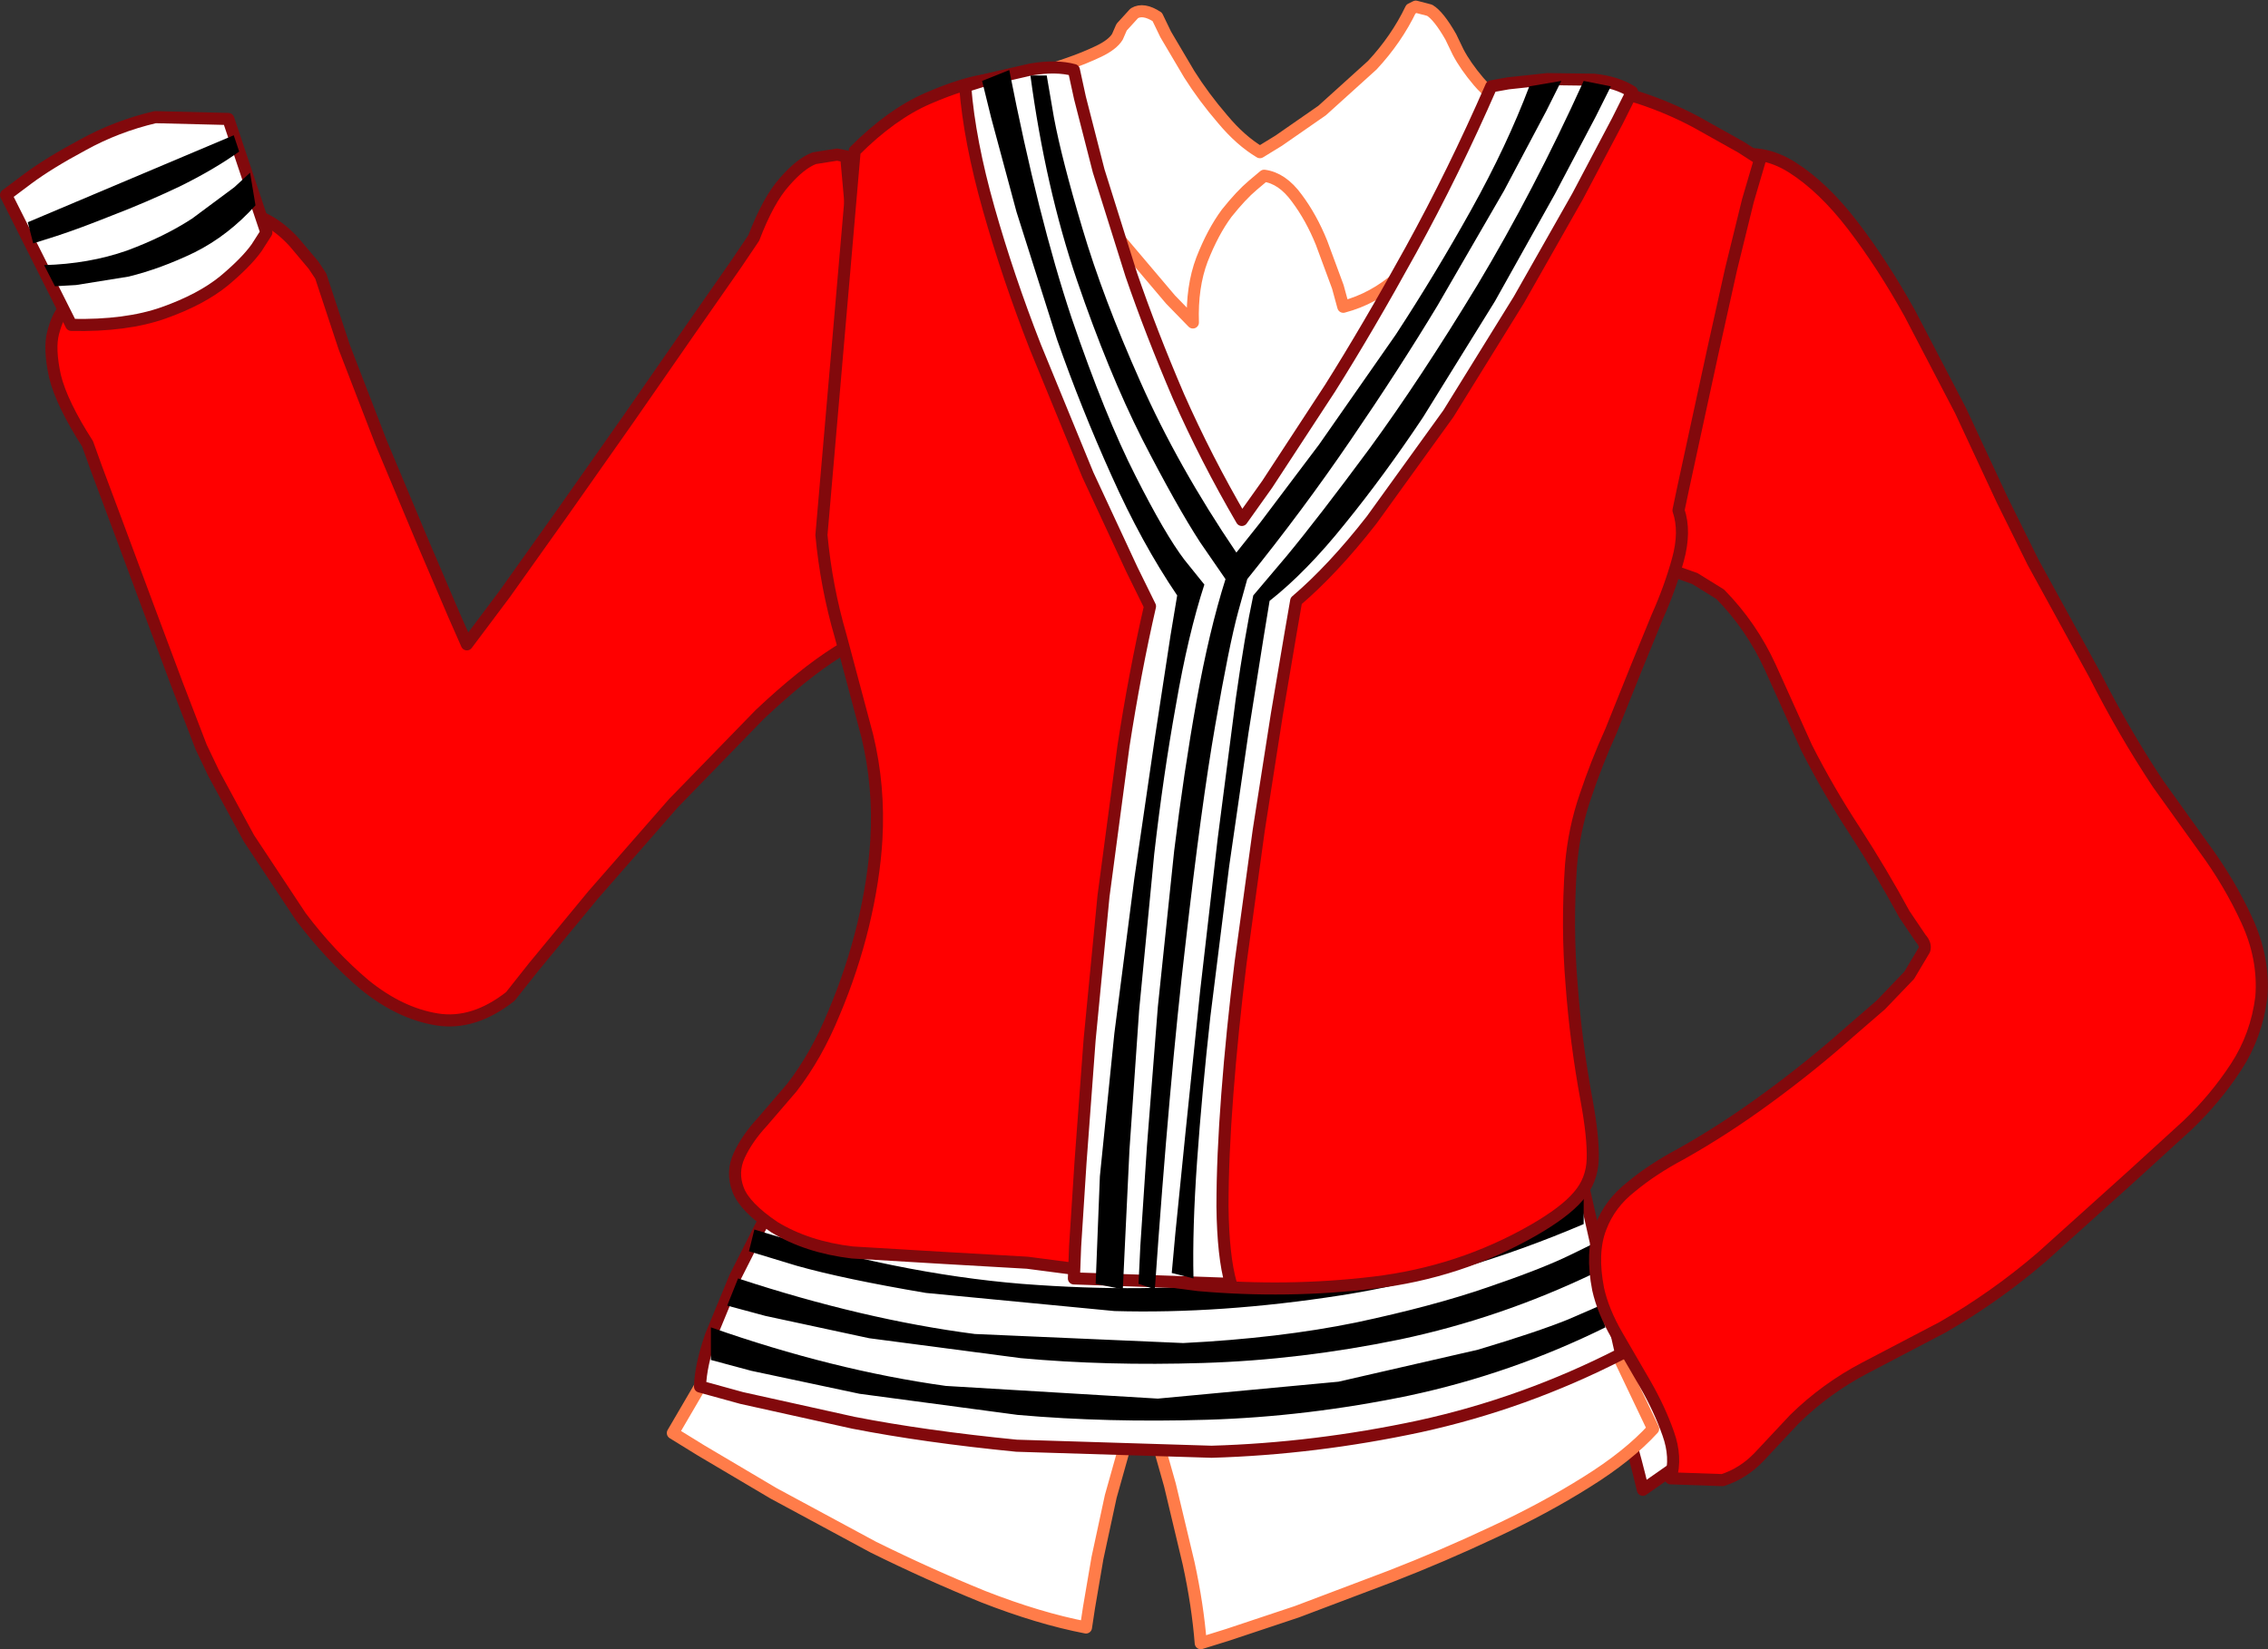
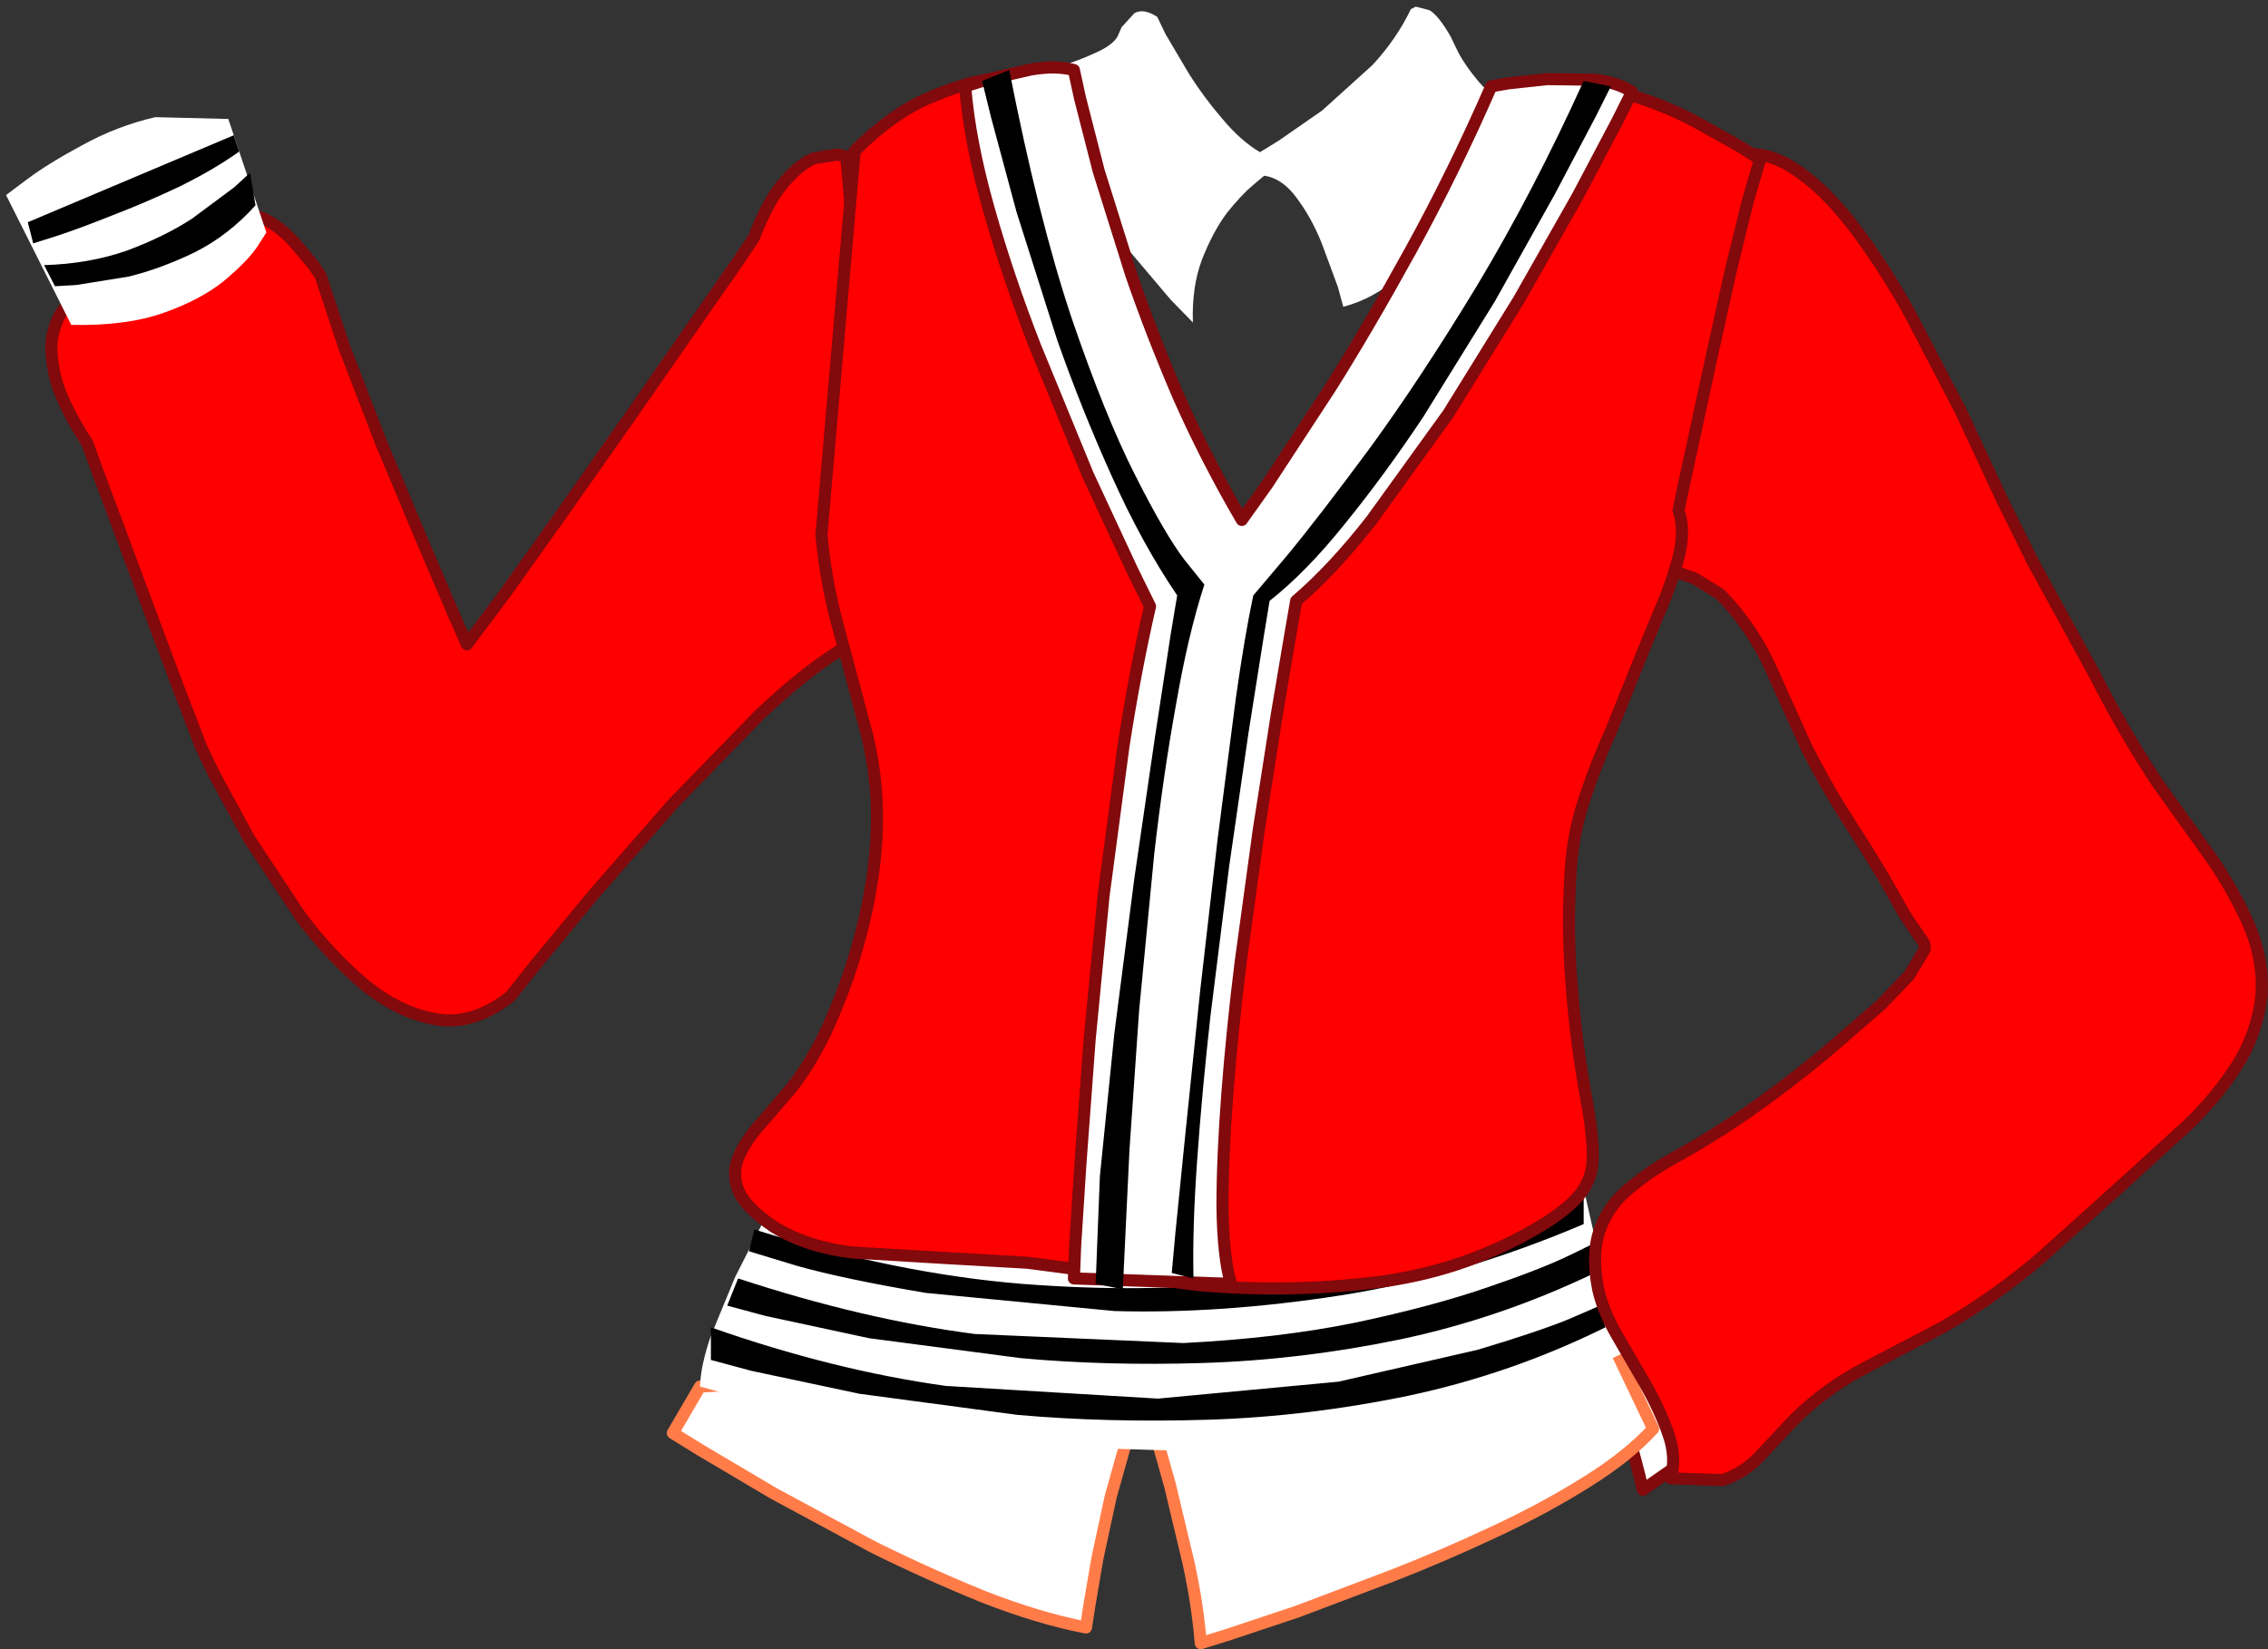
<svg xmlns="http://www.w3.org/2000/svg" height="136.55px" width="187.75px">
  <rect width="100%" height="100%" fill="#333333" stroke="none" />
  <g transform="matrix(1.0, 0.0, 0.0, 1.0, 93.85, 68.25)">
    <path d="M40.8 39.85 Q42.0 40.9 43.05 42.85 L44.9 46.9 46.2 50.45 46.65 51.95 42.15 55.1 Q41.0 50.2 39.75 47.2 38.55 44.25 37.65 42.95 L36.75 41.65 40.8 39.85" fill="#ffffff" fill-rule="evenodd" stroke="none" />
    <path d="M40.8 39.85 L36.75 41.65 37.65 42.95 Q38.55 44.25 39.75 47.2 41.0 50.2 42.15 55.1 L46.65 51.95 46.2 50.45 44.9 46.9 43.05 42.85 Q42.0 40.9 40.8 39.85 Z" fill="none" stroke="#82090c" stroke-linecap="round" stroke-linejoin="round" stroke-width="1.0" />
    <path d="M37.5 54.45 Q34.0 56.65 29.8 58.6 25.55 60.6 21.3 62.25 L13.5 65.2 7.8 67.1 5.55 67.8 Q5.3 64.65 4.55 61.2 L3.0 54.7 1.6 49.75 0.95 47.75 Q0.15 48.7 -0.55 50.85 L-1.9 55.65 -3.0 60.75 -3.7 64.85 -3.95 66.5 Q-7.85 65.75 -12.45 63.95 -17.0 62.1 -21.55 59.85 L-29.8 55.4 -35.8 51.85 -38.15 50.4 -35.9 46.55 39.4 42.5 43.0 50.05 Q40.95 52.3 37.5 54.45" fill="#ffffff" fill-rule="evenodd" stroke="none" />
    <path d="M37.5 54.45 Q40.95 52.3 43.0 50.05 L39.4 42.5 -35.9 46.55 -38.15 50.4 -35.8 51.85 -29.8 55.4 -21.55 59.85 Q-17.0 62.1 -12.45 63.95 -7.85 65.75 -3.95 66.5 L-3.7 64.85 -3.0 60.75 -1.9 55.65 -0.55 50.85 Q0.15 48.7 0.95 47.75 L1.6 49.75 3.0 54.7 4.55 61.2 Q5.3 64.65 5.55 67.8 L7.8 67.1 13.5 65.2 21.3 62.25 Q25.55 60.6 29.8 58.6 34.0 56.65 37.5 54.45 Z" fill="none" stroke="#ff7c49" stroke-linecap="round" stroke-linejoin="round" stroke-width="1.0" />
-     <path d="M-2.0 -52.35 L10.8 -55.0 31.2 -51.7 20.7 -11.25 3.6 -14.25 -2.0 -52.35" fill="#ffffff" fill-rule="evenodd" stroke="none" />
    <path d="M-2.0 -52.35 L3.6 -14.25 20.7 -11.25 31.2 -51.7 10.8 -55.0 -2.0 -52.35 Z" fill="none" stroke="#ff7c49" stroke-linecap="round" stroke-linejoin="round" stroke-width="1.0" />
    <path d="M30.5 -58.05 L28.65 -54.3 25.75 -49.6 Q24.05 -47.2 21.95 -45.35 19.85 -43.5 17.35 -42.85 L16.9 -44.5 15.55 -48.15 Q14.7 -50.25 13.5 -51.85 12.3 -53.5 10.8 -53.7 L9.85 -52.9 Q8.9 -52.1 7.7 -50.6 6.55 -49.05 5.65 -46.75 4.8 -44.5 4.9 -41.55 L3.05 -43.45 -1.1 -48.35 Q-3.5 -51.4 -5.6 -54.95 -7.75 -58.55 -8.55 -62.0 L-7.55 -62.25 -5.35 -63.0 Q-4.05 -63.45 -2.9 -64.0 -1.75 -64.55 -1.35 -65.2 L-1.0 -66.0 0.05 -67.15 Q0.8 -67.6 1.95 -66.85 L2.65 -65.4 4.6 -62.1 Q5.8 -60.2 7.35 -58.4 8.85 -56.6 10.45 -55.65 L12.0 -56.6 15.6 -59.1 19.75 -62.85 Q21.75 -65.0 22.95 -67.5 L23.35 -67.7 24.5 -67.4 Q25.25 -66.95 26.25 -65.2 L26.85 -63.95 Q27.45 -62.8 28.55 -61.5 29.65 -60.2 31.15 -59.6 L30.5 -58.05" fill="#ffffff" fill-rule="evenodd" stroke="none" />
-     <path d="M30.5 -58.05 L28.65 -54.3 25.75 -49.6 Q24.05 -47.2 21.95 -45.35 19.85 -43.5 17.35 -42.85 L16.9 -44.5 15.55 -48.15 Q14.7 -50.25 13.5 -51.85 12.3 -53.5 10.8 -53.7 L9.85 -52.9 Q8.9 -52.1 7.7 -50.6 6.55 -49.05 5.65 -46.75 4.8 -44.5 4.9 -41.55 L3.05 -43.45 -1.1 -48.35 Q-3.5 -51.4 -5.6 -54.95 -7.75 -58.55 -8.55 -62.0 L-7.55 -62.25 -5.35 -63.0 Q-4.05 -63.45 -2.9 -64.0 -1.75 -64.55 -1.35 -65.2 L-1.0 -66.0 0.05 -67.15 Q0.8 -67.6 1.95 -66.85 L2.65 -65.4 4.6 -62.1 Q5.8 -60.2 7.35 -58.4 8.85 -56.6 10.45 -55.65 L12.0 -56.6 15.6 -59.1 19.75 -62.85 Q21.75 -65.0 22.95 -67.5 L23.35 -67.7 24.5 -67.4 Q25.25 -66.95 26.25 -65.2 L26.85 -63.95 Q27.45 -62.8 28.55 -61.5 29.65 -60.2 31.15 -59.6 L30.5 -58.05 Z" fill="none" stroke="#ff7c49" stroke-linecap="round" stroke-linejoin="round" stroke-width="1.0" />
    <path d="M36.8 28.15 L40.35 43.85 Q32.35 47.95 23.65 49.85 15.0 51.7 6.45 51.95 L-9.7 51.45 Q-17.3 50.7 -23.2 49.55 L-32.45 47.5 -35.9 46.55 Q-35.85 44.8 -35.0 42.35 L-33.0 37.5 -30.95 33.45 -30.05 31.75 36.8 28.15" fill="#ffffff" fill-rule="evenodd" stroke="none" />
-     <path d="M36.8 28.15 L-30.05 31.75 -30.95 33.45 -33.0 37.5 -35.0 42.35 Q-35.85 44.8 -35.9 46.55 L-32.45 47.5 -23.2 49.55 Q-17.3 50.7 -9.7 51.45 L6.45 51.95 Q15.0 51.7 23.65 49.85 32.35 47.95 40.35 43.85 L36.8 28.15 Z" fill="none" stroke="#82090c" stroke-linecap="round" stroke-linejoin="round" stroke-width="1.0" />
    <path d="M16.95 46.15 L28.5 43.5 Q33.35 42.05 35.95 41.0 L38.6 39.85 39.05 41.65 Q31.25 45.5 22.8 47.3 14.35 49.05 6.1 49.3 -2.2 49.55 -9.6 48.9 L-22.7 47.15 -31.65 45.25 -35.0 44.35 -35.0 41.65 Q-24.9 45.2 -15.55 46.5 L2.0 47.55 16.95 46.15" fill="#000000" fill-rule="evenodd" stroke="none" />
    <path d="M18.4 41.25 Q24.75 39.9 29.25 38.35 33.8 36.8 36.15 35.65 L38.6 34.45 38.15 37.15 Q30.35 40.9 22.05 42.65 13.8 44.35 5.75 44.6 -2.25 44.85 -9.35 44.2 L-21.9 42.55 -30.5 40.7 -33.65 39.85 -32.75 37.6 Q-22.4 41.0 -13.15 42.2 L4.1 42.95 Q12.05 42.55 18.4 41.25" fill="#000000" fill-rule="evenodd" stroke="none" />
    <path d="M9.6 37.85 Q18.15 36.85 24.3 35.1 30.5 33.4 33.85 31.95 L37.25 30.4 37.25 33.1 Q27.05 37.45 17.15 39.0 7.2 40.55 -1.6 40.3 L-17.2 38.8 Q-24.0 37.65 -27.9 36.55 L-31.85 35.35 -31.4 33.55 Q-19.65 37.2 -9.25 38.05 1.1 38.85 9.6 37.85" fill="#000000" fill-rule="evenodd" stroke="none" />
    <path d="M-24.55 -55.45 L-23.8 -55.3 -20.2 -15.35 Q-21.7 -16.05 -24.55 -14.25 -27.4 -12.45 -30.95 -9.1 L-38.1 -1.75 -44.75 5.85 -49.7 11.85 -51.6 14.25 Q-54.65 16.65 -57.7 16.15 -60.75 15.65 -63.65 13.3 -66.5 10.9 -68.95 7.65 L-73.25 1.15 -76.15 -4.2 -77.2 -6.4 -79.2 -11.6 -81.65 -18.15 -84.05 -24.6 -85.9 -29.55 -86.6 -31.5 Q-88.75 -34.85 -89.3 -37.1 -89.8 -39.4 -89.45 -40.7 -89.1 -42.05 -88.55 -42.65 L-87.95 -43.2 Q-86.7 -44.4 -84.45 -45.65 -82.2 -46.9 -79.8 -47.95 L-75.8 -49.7 -74.05 -50.35 Q-72.85 -50.65 -71.65 -49.95 -70.5 -49.3 -69.5 -48.2 L-67.9 -46.3 -67.3 -45.4 -65.35 -39.5 -62.3 -31.6 -58.95 -23.6 -56.3 -17.4 -55.2 -14.9 -52.05 -19.1 -47.25 -25.85 -41.8 -33.6 -36.7 -40.95 -32.9 -46.4 -31.45 -48.55 Q-30.25 -51.7 -28.9 -53.2 -27.6 -54.7 -26.45 -55.15 L-24.55 -55.45" fill="#ff0000" fill-rule="evenodd" stroke="none" />
    <path d="M-24.55 -55.45 L-26.45 -55.15 Q-27.6 -54.7 -28.9 -53.2 -30.25 -51.7 -31.45 -48.55 L-32.9 -46.4 -36.7 -40.95 -41.8 -33.6 -47.25 -25.85 -52.05 -19.1 -55.2 -14.9 -56.3 -17.4 -58.95 -23.6 -62.3 -31.6 -65.35 -39.5 -67.3 -45.4 -67.9 -46.3 -69.5 -48.2 Q-70.5 -49.3 -71.65 -49.95 -72.85 -50.65 -74.05 -50.35 L-75.8 -49.7 -79.8 -47.95 Q-82.2 -46.9 -84.45 -45.65 -86.7 -44.4 -87.95 -43.2 L-88.55 -42.65 Q-89.1 -42.05 -89.45 -40.7 -89.8 -39.4 -89.3 -37.1 -88.75 -34.85 -86.6 -31.5 L-85.9 -29.55 -84.05 -24.6 -81.65 -18.15 -79.2 -11.6 -77.2 -6.4 -76.15 -4.2 -73.25 1.15 -68.95 7.65 Q-66.5 10.9 -63.65 13.3 -60.75 15.65 -57.7 16.15 -54.65 16.65 -51.6 14.25 L-49.7 11.85 -44.75 5.85 -38.1 -1.75 -30.95 -9.1 Q-27.4 -12.45 -24.55 -14.25 -21.7 -16.05 -20.2 -15.35 L-23.8 -55.3 -24.55 -55.45 Z" fill="none" stroke="#82090c" stroke-linecap="round" stroke-linejoin="round" stroke-width="1.0" />
    <path d="M49.35 -55.25 Q51.95 -56.0 54.5 -54.4 57.1 -52.75 59.55 -49.55 62.0 -46.35 64.25 -42.3 L68.45 -34.25 71.9 -26.85 74.45 -21.7 79.55 -12.4 Q81.95 -7.65 84.8 -3.35 L88.6 1.95 Q90.7 4.8 92.15 7.95 93.6 11.1 93.35 14.3 92.95 17.5 91.25 20.1 89.55 22.7 87.25 24.9 L82.65 29.1 75.15 35.85 Q71.3 39.15 66.95 41.65 L60.55 45.0 Q57.3 46.7 54.7 49.25 L51.75 52.4 Q50.45 53.75 48.75 54.3 L44.45 54.15 Q44.95 52.4 44.25 50.45 43.55 48.45 42.35 46.35 L40.0 42.3 Q38.85 40.3 38.45 38.5 37.85 35.45 38.65 33.4 39.4 31.4 41.2 30.0 42.95 28.55 45.3 27.3 48.95 25.25 52.55 22.6 56.1 20.0 59.25 17.2 L61.85 14.95 64.2 12.5 65.45 10.4 Q65.6 9.95 65.15 9.45 L63.8 7.45 Q61.9 3.95 59.7 0.55 57.5 -2.8 55.7 -6.35 L52.7 -13.0 Q51.15 -16.4 48.55 -19.05 L46.45 -20.35 44.05 -21.2 Q42.85 -21.65 42.05 -22.4 40.85 -23.65 40.7 -25.55 40.55 -27.45 40.85 -29.55 L41.25 -33.4 Q41.35 -36.5 41.75 -39.9 42.2 -43.3 43.2 -46.5 44.25 -49.7 46.2 -52.25 L47.2 -53.45 48.45 -54.35 49.35 -55.25" fill="#ff0000" fill-rule="evenodd" stroke="none" />
    <path d="M49.35 -55.25 Q51.95 -56.0 54.5 -54.4 57.1 -52.75 59.55 -49.55 62.0 -46.35 64.25 -42.3 L68.45 -34.25 71.9 -26.85 74.45 -21.7 79.55 -12.4 Q81.95 -7.65 84.8 -3.35 L88.6 1.95 Q90.7 4.8 92.15 7.95 93.6 11.1 93.35 14.3 92.95 17.5 91.25 20.1 89.55 22.7 87.25 24.9 L82.65 29.1 75.15 35.85 Q71.3 39.15 66.95 41.65 L60.55 45.0 Q57.3 46.7 54.7 49.25 L51.75 52.4 Q50.45 53.75 48.75 54.3 L44.45 54.15 Q44.95 52.4 44.25 50.45 43.55 48.45 42.35 46.35 L40.0 42.3 Q38.85 40.3 38.45 38.5 37.85 35.45 38.65 33.4 39.4 31.4 41.2 30.0 42.95 28.55 45.3 27.3 48.95 25.25 52.55 22.6 56.1 20.0 59.25 17.2 L61.85 14.95 64.2 12.5 65.45 10.4 Q65.6 9.95 65.15 9.45 L63.8 7.45 Q61.9 3.95 59.7 0.55 57.5 -2.8 55.7 -6.35 L52.7 -13.0 Q51.15 -16.4 48.55 -19.05 L46.45 -20.35 44.05 -21.2 Q42.85 -21.65 42.05 -22.4 40.85 -23.65 40.7 -25.55 40.55 -27.45 40.85 -29.55 L41.25 -33.4 Q41.35 -36.5 41.75 -39.9 42.2 -43.3 43.2 -46.5 44.25 -49.7 46.2 -52.25 L47.2 -53.45 48.45 -54.35" fill="none" stroke="#82090c" stroke-linecap="round" stroke-linejoin="round" stroke-width="1.0" />
    <path d="M50.3 -56.05 L51.85 -55.05 50.85 -51.65 49.45 -45.95 47.95 -39.2 46.55 -32.75 45.5 -27.9 45.1 -26.0 Q45.7 -24.25 45.05 -21.9 44.4 -19.55 43.35 -17.2 L41.65 -13.05 39.5 -7.7 Q38.3 -5.05 37.4 -2.35 36.45 0.4 36.2 3.4 35.85 8.5 36.25 13.25 36.6 18.05 37.5 22.9 38.05 25.9 38.0 27.7 37.95 29.5 36.8 30.8 35.7 32.1 33.1 33.6 27.0 37.1 19.85 37.95 12.7 38.8 5.35 38.15 L-8.8 36.3 -15.75 35.9 -23.3 35.45 Q-27.05 35.0 -29.75 33.35 -32.2 31.7 -32.75 30.25 -33.3 28.8 -32.65 27.4 -32.0 26.0 -30.75 24.65 L-28.3 21.8 Q-26.25 19.15 -24.8 15.6 -23.3 12.05 -22.4 8.35 -21.5 4.6 -21.3 1.25 -21.05 -3.15 -22.05 -7.3 L-24.25 -15.55 Q-25.45 -19.65 -25.85 -23.95 L-23.1 -55.75 Q-20.05 -58.8 -17.05 -60.1 -14.05 -61.4 -12.05 -61.65 L-10.0 -61.85 Q-9.2 -56.65 -7.2 -50.95 -5.2 -45.25 -2.7 -39.85 L2.2 -30.0 6.15 -23.0 7.75 -20.3 Q10.6 -21.8 13.9 -25.25 17.15 -28.7 20.5 -33.25 L26.9 -42.6 32.35 -51.45 36.15 -58.05 37.55 -60.65 Q39.45 -60.9 41.85 -60.15 44.3 -59.35 46.55 -58.15 L50.3 -56.05" fill="#ff0000" fill-rule="evenodd" stroke="none" />
    <path d="M50.3 -56.05 L46.55 -58.15 Q44.3 -59.35 41.85 -60.15 39.45 -60.9 37.55 -60.65 L36.15 -58.05 32.35 -51.45 26.9 -42.6 20.5 -33.25 Q17.15 -28.7 13.9 -25.25 10.6 -21.8 7.75 -20.3 L6.15 -23.0 2.2 -30.0 -2.7 -39.85 Q-5.2 -45.25 -7.2 -50.95 -9.2 -56.65 -10.0 -61.85 L-12.05 -61.65 Q-14.05 -61.4 -17.05 -60.1 -20.05 -58.8 -23.1 -55.75 L-25.85 -23.95 Q-25.45 -19.65 -24.25 -15.55 L-22.05 -7.3 Q-21.05 -3.15 -21.3 1.25 -21.5 4.6 -22.4 8.35 -23.3 12.05 -24.8 15.6 -26.25 19.15 -28.3 21.8 L-30.75 24.65 Q-32.0 26.0 -32.65 27.4 -33.3 28.8 -32.75 30.25 -32.2 31.7 -29.75 33.35 -27.05 35.0 -23.3 35.45 L-15.75 35.9 -8.8 36.3 5.35 38.15 Q12.7 38.8 19.85 37.95 27.0 37.1 33.1 33.6 35.7 32.1 36.8 30.8 37.95 29.5 38.0 27.7 38.05 25.9 37.5 22.9 36.6 18.05 36.25 13.25 35.85 8.5 36.2 3.4 36.45 0.4 37.4 -2.35 38.3 -5.05 39.5 -7.7 L41.65 -13.05 43.35 -17.2 Q44.4 -19.55 45.05 -21.9 45.7 -24.25 45.1 -26.0 L45.5 -27.9 46.55 -32.75 47.95 -39.2 49.45 -45.95 50.85 -51.65 51.85 -55.05 50.3 -56.05 Z" fill="none" stroke="#82090c" stroke-linecap="round" stroke-linejoin="round" stroke-width="1.0" />
    <path d="M26.05 -34.0 L19.7 -25.2 Q16.5 -21.1 13.45 -18.5 L13.0 -15.9 11.85 -9.1 10.35 0.5 8.85 11.45 Q8.15 17.1 7.75 22.35 7.35 27.55 7.35 31.65 7.4 35.8 8.05 38.05 L-4.95 37.6 -4.85 34.95 -4.4 27.95 -3.65 17.85 -2.5 5.95 -0.85 -6.45 Q0.1 -12.6 1.35 -18.05 L-0.15 -21.1 -3.8 -28.95 -8.15 -39.55 Q-10.4 -45.3 -12.0 -50.95 -13.6 -56.6 -13.95 -61.1 L-12.2 -61.65 -8.5 -62.5 Q-6.4 -62.85 -4.95 -62.45 L-4.45 -60.15 -2.9 -54.1 -0.2 -45.5 Q1.45 -40.7 3.7 -35.45 6.0 -30.25 8.95 -25.2 L11.05 -28.15 16.25 -36.1 Q19.4 -41.1 22.95 -47.55 26.5 -54.0 29.6 -61.1 L31.0 -61.35 34.25 -61.7 38.1 -61.65 Q40.0 -61.45 41.25 -60.65 L40.05 -58.25 36.75 -52.0 31.9 -43.45 26.05 -34.0" fill="#ffffff" fill-rule="evenodd" stroke="none" />
    <path d="M26.05 -34.0 L19.7 -25.2 Q16.5 -21.1 13.45 -18.5 L13.0 -15.9 11.85 -9.1 10.35 0.5 8.85 11.45 Q8.15 17.1 7.75 22.35 7.35 27.55 7.35 31.65 7.4 35.8 8.05 38.05 L-4.95 37.6 -4.85 34.95 -4.4 27.95 -3.65 17.85 -2.5 5.95 -0.85 -6.45 Q0.1 -12.6 1.35 -18.05 L-0.15 -21.1 -3.8 -28.95 -8.15 -39.55 Q-10.4 -45.3 -12.0 -50.95 -13.6 -56.6 -13.95 -61.1 L-12.2 -61.65 -8.5 -62.5 Q-6.4 -62.85 -4.95 -62.45 L-4.45 -60.15 -2.9 -54.1 -0.2 -45.5 Q1.45 -40.7 3.7 -35.45 6.0 -30.25 8.95 -25.2 L11.05 -28.15 16.25 -36.1 Q19.4 -41.1 22.95 -47.55 26.5 -54.0 29.6 -61.1 L31.0 -61.35 34.25 -61.7 38.1 -61.65 Q40.0 -61.45 41.25 -60.65 L40.05 -58.25 36.75 -52.0 31.9 -43.45 26.05 -34.0 Z" fill="none" stroke="#82090c" stroke-linecap="round" stroke-linejoin="round" stroke-width="1.0" />
    <path d="M-72.6 -47.75 Q-73.45 -46.55 -75.3 -45.0 -77.2 -43.45 -80.3 -42.35 -83.4 -41.25 -87.95 -41.35 L-93.35 -52.1 -91.55 -53.45 Q-89.8 -54.75 -87.0 -56.25 -84.2 -57.8 -81.0 -58.55 L-74.95 -58.4 -71.8 -49.0 -72.6 -47.75" fill="#ffffff" fill-rule="evenodd" stroke="none" />
-     <path d="M-72.6 -47.75 Q-73.45 -46.55 -75.3 -45.0 -77.2 -43.45 -80.3 -42.35 -83.4 -41.25 -87.95 -41.35 L-93.35 -52.1 -91.55 -53.45 Q-89.8 -54.75 -87.0 -56.25 -84.2 -57.8 -81.0 -58.55 L-74.95 -58.4 -71.8 -49.0 -72.6 -47.75 Z" fill="none" stroke="#82090c" stroke-linecap="round" stroke-linejoin="round" stroke-width="1.0" />
    <path d="M39.5 -61.1 L38.25 -58.6 34.85 -52.15 29.9 -43.3 23.95 -33.7 Q20.75 -28.9 17.5 -24.9 14.3 -20.9 11.25 -18.5 L10.75 -15.45 9.5 -7.55 7.9 3.5 6.35 15.9 Q5.65 22.2 5.25 27.85 4.85 33.5 4.95 37.6 L3.15 37.15 3.45 33.85 4.3 25.4 5.5 13.8 6.95 1.2 8.45 -10.4 Q9.2 -15.7 9.9 -18.95 L12.65 -22.2 Q15.3 -25.4 19.55 -31.15 23.75 -36.9 28.45 -44.65 33.1 -52.4 37.25 -61.55 L39.5 -61.1" fill="#000000" fill-rule="evenodd" stroke="none" />
    <path d="M-12.55 -61.55 L-10.3 -62.45 Q-7.9 -50.2 -5.15 -41.95 -2.35 -33.75 0.15 -28.85 2.6 -24.0 4.2 -21.9 L5.85 -19.85 Q4.5 -15.7 3.5 -9.9 2.45 -4.1 1.7 2.45 L0.45 15.4 -0.35 26.95 -0.75 35.3 -0.9 38.5 -3.15 38.05 -2.8 29.15 -1.6 17.3 0.05 4.5 1.75 -7.15 3.05 -15.65 3.6 -18.95 Q0.65 -23.3 -1.85 -28.9 -4.35 -34.45 -6.35 -40.15 L-9.7 -50.7 -11.8 -58.5 -12.55 -61.55" fill="#000000" fill-rule="evenodd" stroke="none" />
-     <path d="M35.4 -61.55 L34.15 -59.05 30.65 -52.45 25.15 -42.95 Q21.95 -37.65 17.95 -31.8 14.0 -26.0 9.4 -20.3 L8.65 -17.6 Q7.9 -14.85 6.75 -8.2 5.6 -1.6 4.3 9.8 2.95 21.25 1.75 38.5 L0.4 38.05 0.55 34.9 1.1 26.6 2.0 15.1 3.35 2.2 Q4.15 -4.35 5.2 -10.2 6.25 -16.05 7.6 -20.3 L5.5 -23.35 Q3.55 -26.35 0.7 -31.9 -2.1 -37.45 -4.7 -45.05 -7.3 -52.7 -8.55 -62.0 L-7.2 -62.0 -6.6 -58.5 Q-5.95 -55.05 -4.25 -49.35 -2.55 -43.6 0.55 -36.65 3.65 -29.65 8.5 -22.5 L10.45 -24.95 15.35 -31.45 21.7 -40.55 Q25.0 -45.6 27.95 -50.9 30.9 -56.2 32.75 -61.1 L35.4 -61.55" fill="#000000" fill-rule="evenodd" stroke="none" />
    <path d="M-77.95 -50.15 L-74.45 -52.75 -73.15 -53.95 -72.7 -51.25 Q-74.95 -48.75 -77.75 -47.35 -80.55 -46.0 -83.2 -45.35 L-87.55 -44.65 -89.3 -44.55 -90.2 -46.3 Q-86.5 -46.4 -83.35 -47.5 -80.25 -48.65 -77.95 -50.15" fill="#000000" fill-rule="evenodd" stroke="none" />
    <path d="M-91.1 -48.1 L-91.55 -49.85 -74.5 -57.05 -74.05 -55.7 Q-76.15 -54.2 -79.0 -52.8 -81.85 -51.45 -84.6 -50.4 -87.35 -49.3 -89.2 -48.7 L-91.1 -48.1" fill="#000000" fill-rule="evenodd" stroke="none" />
  </g>
</svg>